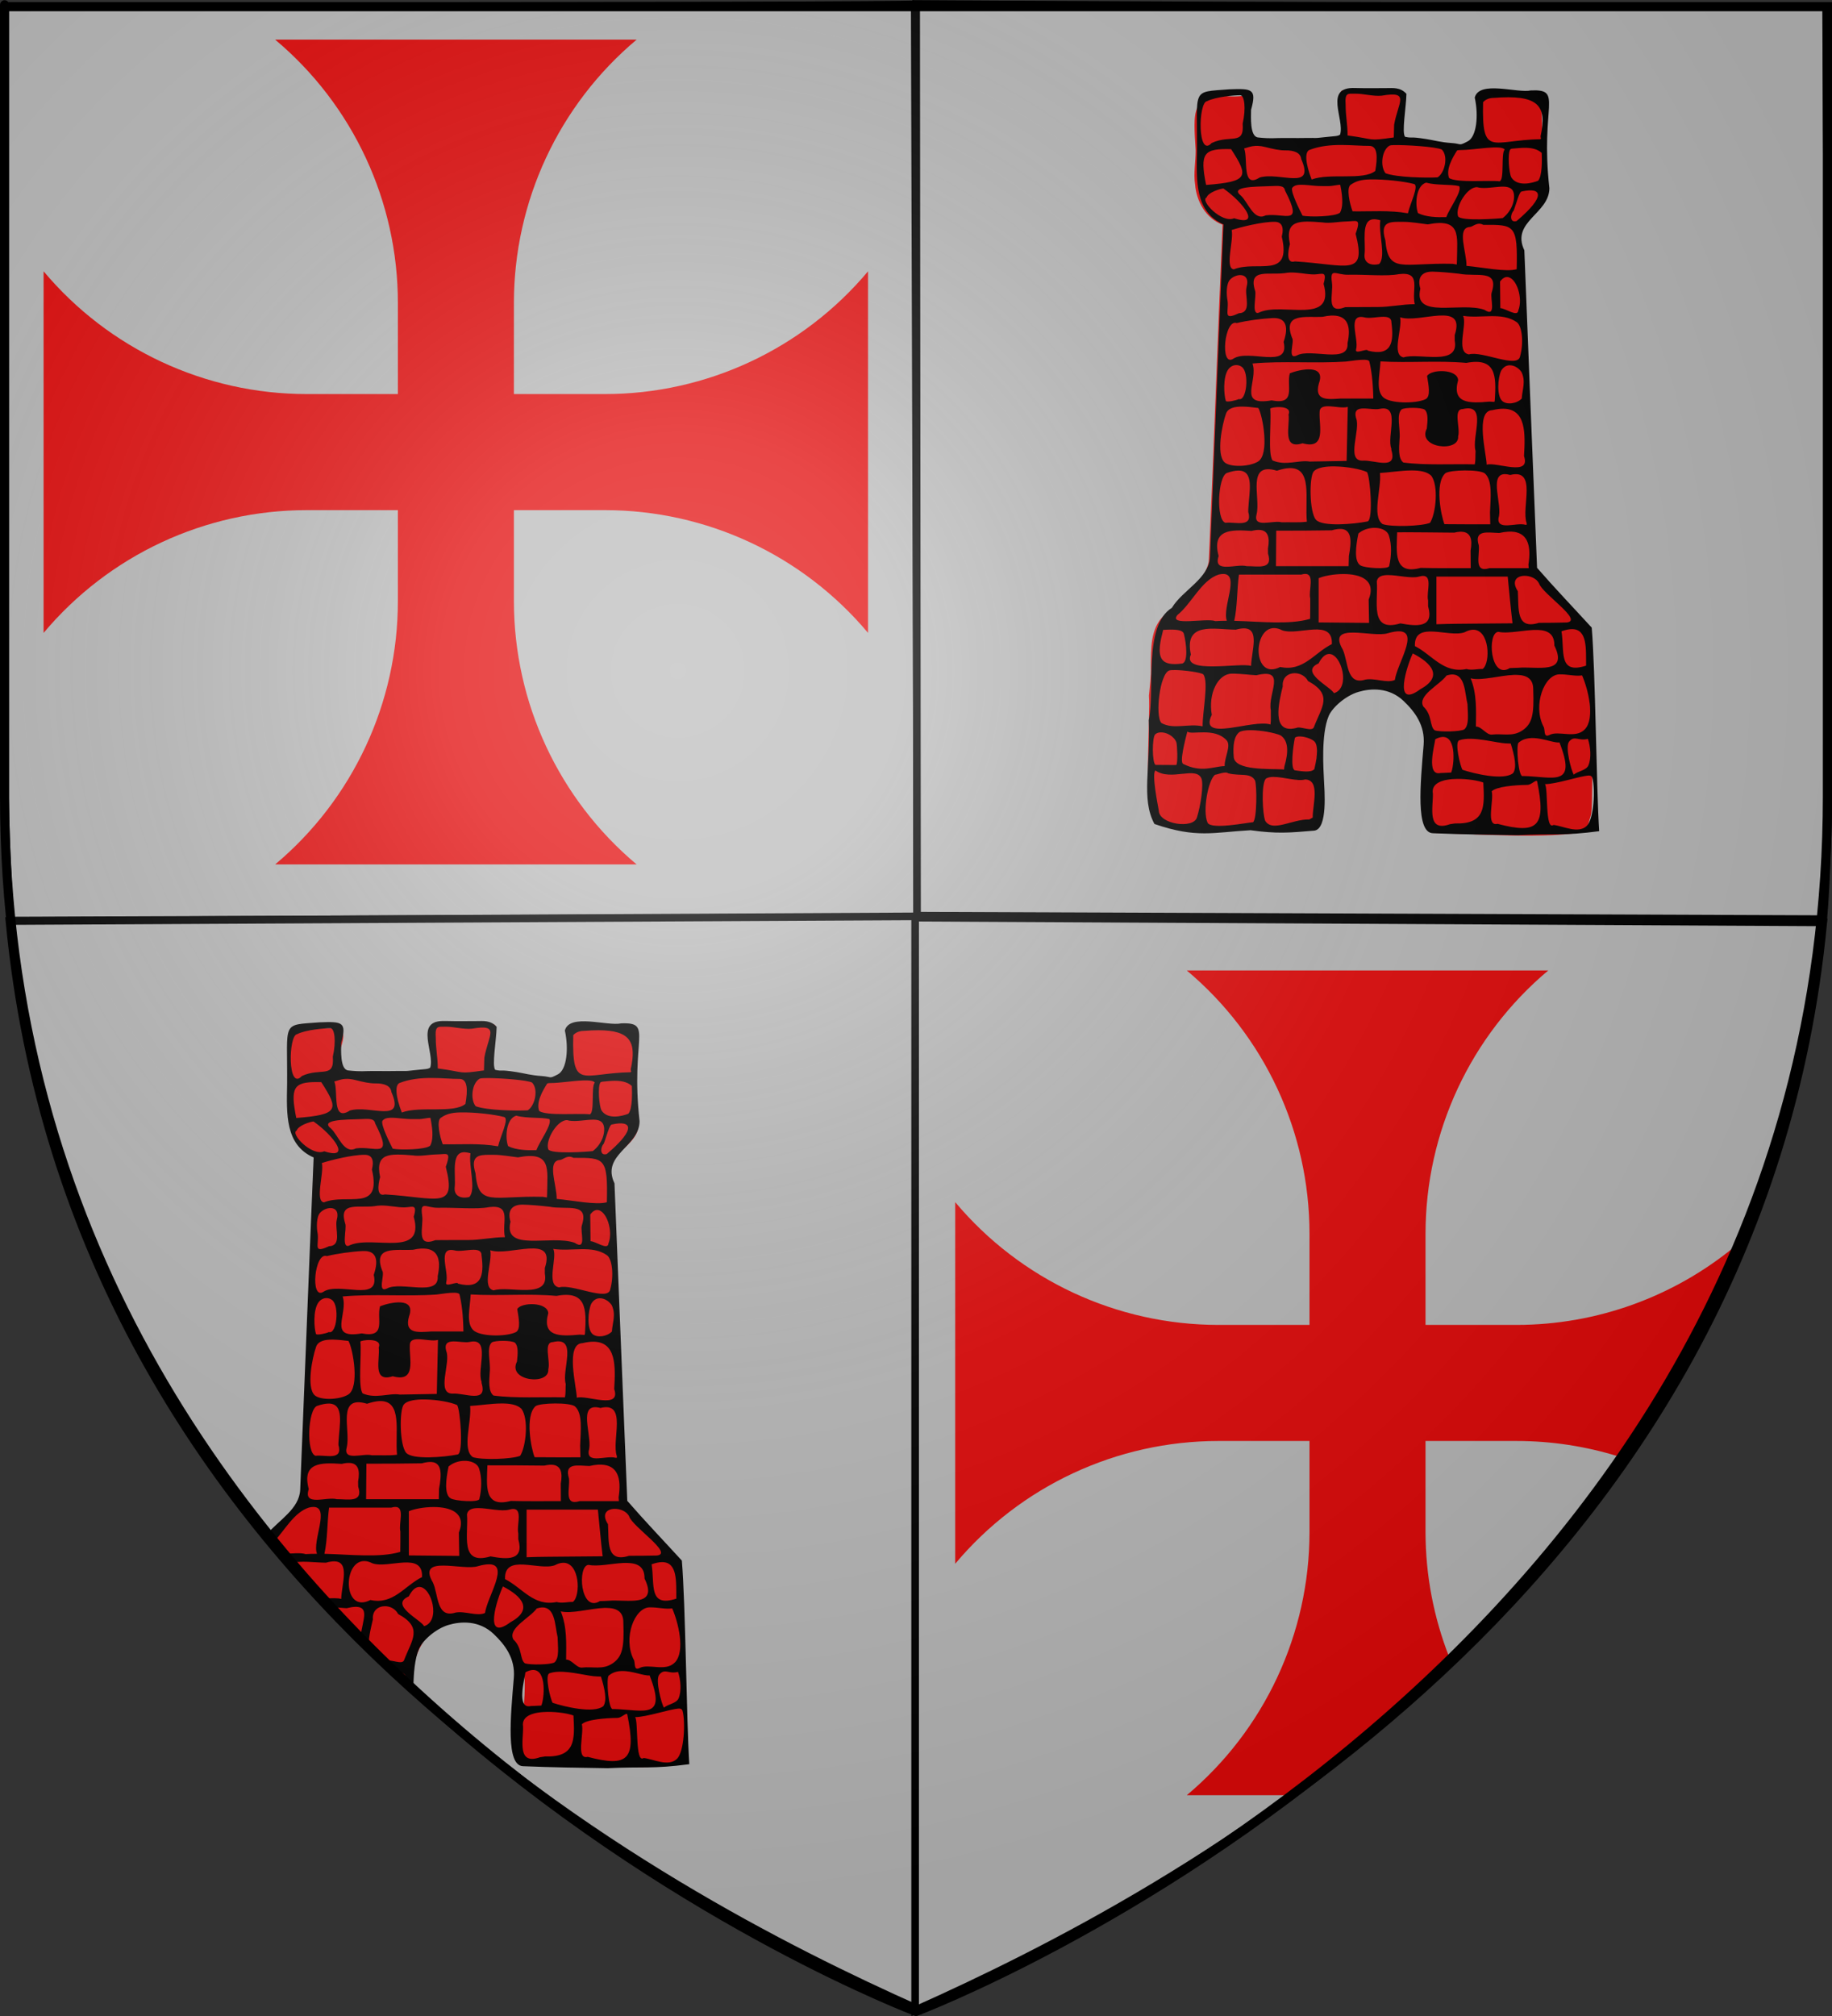
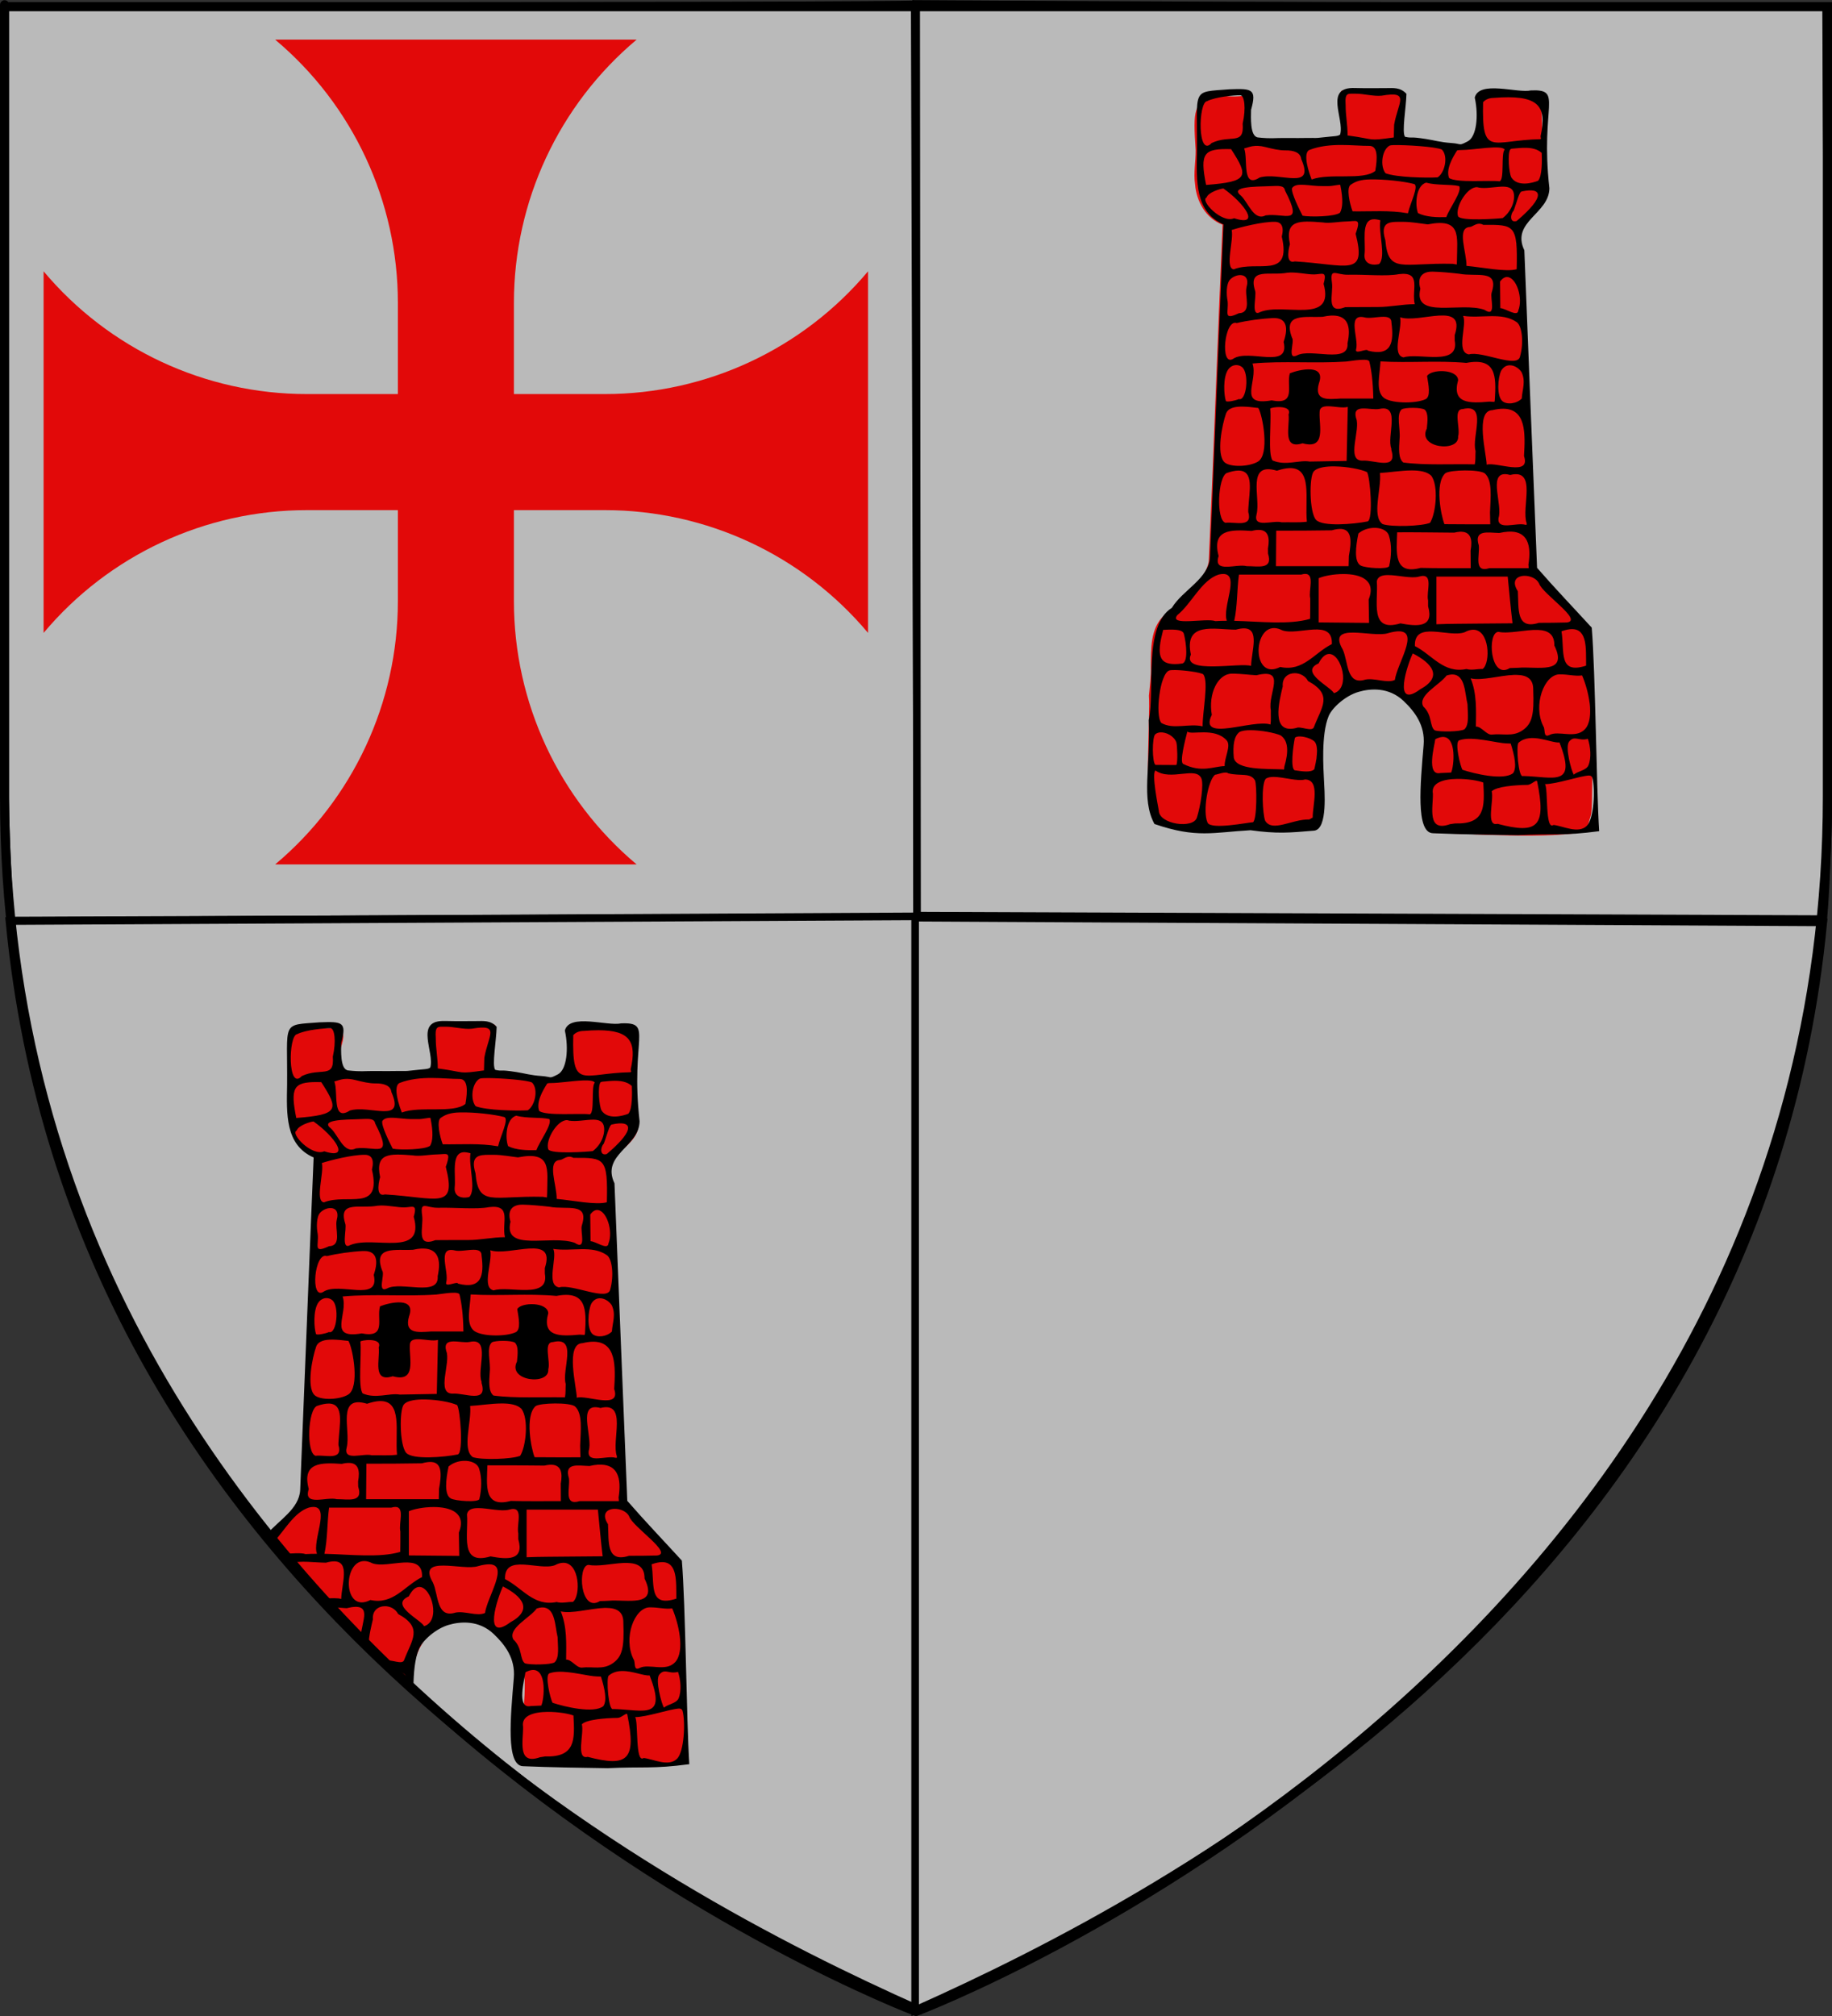
<svg xmlns="http://www.w3.org/2000/svg" xmlns:xlink="http://www.w3.org/1999/xlink" version="1.0" width="600" height="660" id="svg2">
  <rect width="100%" height="100%" fill="#333333" stroke="none" />
  <desc id="desc4">Flag of Canton of Valais (Wallis)</desc>
  <defs id="defs6">
    <linearGradient id="linearGradient2893">
      <stop id="stop2895" style="stop-color:#ffffff;stop-opacity:0.314" offset="0" />
      <stop id="stop2897" style="stop-color:#ffffff;stop-opacity:0.251" offset="0.19" />
      <stop id="stop2901" style="stop-color:#6b6b6b;stop-opacity:0.125" offset="0.6" />
      <stop id="stop2899" style="stop-color:#000000;stop-opacity:0.125" offset="1" />
    </linearGradient>
    <linearGradient id="linearGradient2885">
      <stop id="stop2887" style="stop-color:#ffffff;stop-opacity:1" offset="0" />
      <stop id="stop2891" style="stop-color:#ffffff;stop-opacity:1" offset="0.229" />
      <stop id="stop2889" style="stop-color:#000000;stop-opacity:1" offset="1" />
    </linearGradient>
    <linearGradient id="linearGradient2955">
      <stop id="stop2867" style="stop-color:#fd0000;stop-opacity:1" offset="0" />
      <stop id="stop2873" style="stop-color:#e77275;stop-opacity:0.659" offset="0.5" />
      <stop id="stop2959" style="stop-color:#000000;stop-opacity:0.323" offset="1" />
    </linearGradient>
    <radialGradient cx="225.524" cy="218.901" r="300" fx="225.524" fy="218.901" id="radialGradient2961" xlink:href="#linearGradient2955" gradientUnits="userSpaceOnUse" gradientTransform="matrix(-4.167939e-4,2.183,-1.884,-3.599562e-4,615.597,-289.121)" />
-     <polygon points="0,-1 0.588,0.809 -0.951,-0.309 0.951,-0.309 -0.588,0.809 0,-1 " transform="scale(53,53)" id="star" />
    <clipPath id="clip">
-       <path d="M 0,-200 L 0,600 L 300,600 L 300,-200 L 0,-200 z" id="path10" />
-     </clipPath>
+       </clipPath>
    <radialGradient cx="225.524" cy="218.901" r="300" fx="225.524" fy="218.901" id="radialGradient1911" xlink:href="#linearGradient2955" gradientUnits="userSpaceOnUse" gradientTransform="matrix(-4.167939e-4,2.183,-1.884,-3.599562e-4,615.597,-289.121)" />
    <radialGradient cx="225.524" cy="218.901" r="300" fx="225.524" fy="218.901" id="radialGradient2865" xlink:href="#linearGradient2955" gradientUnits="userSpaceOnUse" gradientTransform="matrix(0,1.749,-1.593,-1.049767e-7,551.788,-191.29)" />
    <radialGradient cx="225.524" cy="218.901" r="300" fx="225.524" fy="218.901" id="radialGradient2871" xlink:href="#linearGradient2955" gradientUnits="userSpaceOnUse" gradientTransform="matrix(0,1.386,-1.323,-5.741131e-8,-158.082,-109.541)" />
    <radialGradient cx="221.445" cy="226.331" r="300" fx="221.445" fy="226.331" id="radialGradient3163" xlink:href="#linearGradient2893" gradientUnits="userSpaceOnUse" gradientTransform="matrix(1.353,0,0,1.349,-77.629,-85.747)" />
  </defs>
  <g id="layer3" style="display:inline">
-     <path d="M 299.385,658.545 C 299.385,658.545 597.885,546.225 597.885,260.773 C 597.885,-24.678 597.885,2.221 597.885,2.221 L 0.885,2.221 L 0.885,260.773 C 0.885,546.225 299.385,658.545 299.385,658.545 z" id="path2855" style="fill:#ffffff;fill-opacity:1;fill-rule:evenodd;stroke:none;stroke-width:1px;stroke-linecap:butt;stroke-linejoin:miter;stroke-opacity:1" />
    <path d="M 1.576,2.04 C 299.879,2.04 299.583,1.42 299.583,1.42 L 300.49,300.244 C 300.49,300.244 3.447,301.377 3.447,301.377 C -0.785,250.506 1.264,104.331 1.576,2.04 z" id="path3953" style="fill:#bababa;fill-rule:evenodd;stroke:#000000;stroke-width:2.5;stroke-linecap:butt;stroke-linejoin:miter;stroke-miterlimit:4;stroke-dasharray:none;stroke-opacity:1" />
    <path d="M 598.074,2.103 C 446.215,2.27 300.044,1.311 300.044,1.311 L 300.337,299.773 C 300.337,299.773 597.153,300.906 597.153,300.906 C 601.385,250.034 598.386,104.394 598.074,2.103 z" id="path3979" style="fill:#bababa;fill-rule:evenodd;stroke:#000000;stroke-width:2.5;stroke-linecap:butt;stroke-linejoin:miter;stroke-miterlimit:4;stroke-dasharray:none;stroke-opacity:1;display:inline" />
    <path d="M 3.09,301.538 C 299.749,299.993 300.521,299.993 300.521,299.993 L 300.521,657.682 C 217.065,620.504 23.864,518.936 3.09,301.538 z" id="path3985" style="opacity:1;fill:#bababa;fill-rule:evenodd;stroke:#000000;stroke-width:2.5;stroke-linecap:butt;stroke-linejoin:miter;stroke-miterlimit:4;stroke-dasharray:none;stroke-opacity:1" />
    <path d="M 597.145,301.971 C 300.487,300.426 299.714,300.426 299.714,300.426 L 299.714,658.116 C 383.171,620.937 576.372,519.369 597.145,301.971 z" id="path3987" style="opacity:1;fill:#bababa;fill-rule:evenodd;stroke:#000000;stroke-width:2.5;stroke-linecap:butt;stroke-linejoin:miter;stroke-miterlimit:4;stroke-dasharray:none;stroke-opacity:1;display:inline" />
    <path d="M 100.461,167.01 C 67.207,167.01 35.657,181.722 14.281,207.197 L 14.281,88.824 C 35.657,114.298 67.207,129.01 100.461,129.01 L 130.311,129.01 L 130.311,99.16 C 130.311,65.906 115.599,34.356 90.125,12.98 L 208.498,12.98 C 183.023,34.356 168.311,65.906 168.311,99.16 L 168.311,129.01 L 198.111,129.01 C 231.365,129.01 262.916,114.298 284.291,88.824 L 284.291,207.197 C 262.916,181.722 231.365,167.01 198.111,167.01 L 168.311,167.01 L 168.311,196.81 C 168.311,230.064 183.023,261.615 208.498,282.99 L 90.125,282.99 C 115.599,261.615 130.311,230.064 130.311,196.81 L 130.311,167.01 L 100.461,167.01 z" id="path2809" style="fill:#e20909;stroke:none" />
-     <path d="M 388.688,317.719 C 414.162,339.094 428.875,370.652 428.875,403.906 L 428.875,433.75 L 399.031,433.75 C 365.777,433.75 334.219,419.037 312.844,393.562 L 312.844,511.938 C 334.219,486.463 365.777,471.75 399.031,471.75 L 428.875,471.75 L 428.875,501.562 C 428.875,534.817 414.162,566.343 388.688,587.719 L 422.656,587.719 C 443.514,570.619 458.819,557.433 474.625,542.5 C 469.578,529.593 466.875,515.747 466.875,501.562 L 466.875,471.75 L 496.688,471.75 C 508.095,471.75 519.304,473.478 529.969,476.781 C 544.774,454.681 556.822,432.822 568.125,408.125 C 548.157,424.544 522.961,433.75 496.688,433.75 L 466.875,433.75 L 466.875,403.906 C 466.875,370.652 481.588,339.094 507.062,317.719 L 388.688,317.719 z" id="path2819" style="fill:#e20909;stroke:none;display:inline" />
    <g id="g2715">
      <path d="M 442.766,29.647 C 439.55,29.401 438.999,28.973 438.73,31.998 C 438.074,35.864 439.62,41.014 439.779,44.899 C 439.33,45.188 435.995,46.276 432.621,46.735 C 429.919,47.104 433.399,47.032 428.033,47.159 C 422.919,47.28 428.403,47.987 423.449,47.317 C 420.064,46.86 422.992,47.105 420.344,47.102 C 413.121,47.093 415.349,46.213 411.977,47.214 C 407.086,47.018 408.135,42.372 408.122,39.443 C 409.073,36.411 410.857,32.476 407.416,31.386 C 398.441,32.272 400.785,29.973 397.939,30.843 C 390.928,33.935 390.696,35.634 391.592,49.171 C 391.632,52.863 390.831,56.65 391.41,60.39 C 391.859,65.989 394.968,71.553 400.402,73.559 C 398.784,110.314 397.535,147.089 395.881,183.839 C 394.727,190.077 388.625,193.304 384.831,197.804 C 383.864,199.28 382.732,200.461 381.269,201.447 C 376.681,205.695 376.969,212.556 376.912,218.329 C 377.039,221.502 376.541,224.648 376.273,227.763 C 376.776,235.141 374.668,258.66 377.444,265.839 C 380.262,271.11 386.523,270.832 395.136,270.457 C 401.058,272.455 425.558,270.154 431.753,269.475 C 431.283,255.299 428.276,236.562 440.361,227.285 C 445.359,225.336 456.876,217.899 467.587,238.777 C 471.486,246.377 464.774,271.931 468.812,272.626 C 479.924,272.857 509.249,274.975 519.765,271.987 C 521.11,264.114 521.449,272.064 521.495,250.255 C 520.559,235.769 520.906,220.686 519.704,206.22 C 513.716,199.706 507.613,193.295 501.801,186.624 C 500.372,151.944 499.015,117.262 497.624,82.58 C 495.941,79.518 496.619,75.583 499.127,73.176 C 501.88,70.066 506.364,67.386 506.09,62.642 C 505.408,54.886 505.203,43.304 504.809,34.664 C 501.952,30.429 496.114,32.3 491.559,30.19 C 489.004,29.13 488.113,31.764 484.739,31.372 C 483.618,32.782 484.732,33.758 484.352,35.426 C 484.396,38.508 484.732,46.347 477.637,48.148 C 477.183,48.182 479.621,47.886 474.584,47.396 C 469.406,46.892 470.096,47.37 468.6,47.069 C 465.922,46.53 465.029,45.855 463.812,45.908 C 458.9,46.123 459.656,46.641 457.706,46.292 C 455.318,42.461 459.302,35.801 459.391,31.577 C 459.377,30.087 458.57,30.28 456.753,29.607 C 451.283,29.491 453.351,29.479 447.267,29.396 C 444.838,29.663 445.149,29.7 442.766,29.647 z" id="rect10331" style="opacity:1;fill:#e20909;fill-opacity:1;stroke:none;stroke-width:7;stroke-miterlimit:4;stroke-dasharray:none;stroke-opacity:1" />
      <path d="M 453.955,28.843 C 450.995,28.848 447.962,28.918 443.845,28.816 C 433.439,28.362 440.424,38.957 438.898,44.056 C 438.154,44.663 437.023,44.534 433.296,44.966 C 430.126,45.333 431.317,45.107 428.337,45.164 C 424.449,45.239 419.826,45.146 418.583,45.203 C 415.706,45.333 413.835,45.208 412.003,45 C 409.282,44.691 409.729,38.218 409.738,35.958 C 411.665,29.049 410.025,28.965 402.636,29.238 C 389.93,30.227 392.205,28.653 392.017,49.65 C 391.852,59.141 391.314,69.364 400.71,73.485 C 399.165,109.755 397.79,146.035 396.296,182.308 C 395.962,189.451 387.302,193.163 383.796,198.997 C 374.353,204.819 378.321,226.461 376.229,235.763 C 376.933,250.995 373.606,261.512 378.098,269.761 C 391.926,274.512 397.409,272.477 409.563,271.805 C 418.357,273.021 422.292,272.619 430.426,271.94 C 434.955,271.403 433.746,258.58 433.598,254.998 C 433.481,252.181 432.605,240.505 435.156,234.416 C 436.325,231.627 440.69,227.755 444.899,226.517 C 448.844,225.357 454.858,224.901 459.677,229.475 C 463.346,232.958 466.786,237.458 466.253,243.856 C 465.189,256.603 463.601,272.689 469.33,272.785 C 478.426,273.182 488.303,273.271 497.014,273.415 C 508.694,272.837 511.74,273.72 523.742,272.112 C 522.815,257.484 522.531,220.079 521.305,205.471 C 515.529,199.158 509.189,192.538 503.405,185.892 C 501.982,151.246 500.624,116.6 499.238,81.952 C 494.773,72.529 507.338,70.05 507.443,61.652 C 504.387,34.346 512.123,29.182 501.419,29.597 C 496.955,30.596 484.482,26.204 482.996,31.942 C 484.313,37.908 483.593,44.774 480.694,46.273 C 477.602,47.871 478.859,47.07 475.451,46.83 C 471.609,46.561 469.828,45.943 467.11,45.517 C 461.1,44.575 462.941,45.371 460.167,44.789 C 459.04,43.335 460.53,35.18 460.625,30.72 C 458.621,28.509 456.256,28.839 453.955,28.843 z M 444.024,30.675 C 446.542,30.648 449.811,31.599 452.515,31.325 C 461.973,29.684 457.887,33.443 456.592,40.834 C 456.56,42.22 456.513,43.615 456.48,45.001 C 447.58,46.235 450.891,45.62 441.349,44.347 C 441.349,40.583 440.705,38.097 440.705,34.332 C 440.4,30.118 441.507,30.703 444.024,30.675 z M 406.198,31.178 C 407.555,31.175 408.14,35.413 406.983,40.48 C 407.563,47.822 403.06,43.899 396.834,46.82 C 392.143,51.922 392.423,33.439 395.309,33.13 C 398.207,31.674 404.216,31.181 406.198,31.178 z M 489.134,32.054 C 503.65,30.902 506.842,34.362 504.547,44.655 C 504.731,46.326 505.221,44.938 504.435,45.571 C 488.528,45.867 485.289,51.693 485.729,33.443 C 486.615,32.492 487.794,32.069 489.134,32.054 z M 439.297,47.465 C 442.736,47.467 445.97,47.779 448.46,47.756 C 451.224,47.73 451.191,51.516 450.416,55.958 C 446.462,59.19 435.461,56.526 429.576,58.775 C 427.48,53.333 427.291,49.697 428.88,49.078 C 432.224,47.775 435.858,47.463 439.297,47.465 z M 456.279,47.51 C 460.006,47.38 470.308,48.02 472.224,48.961 C 474.399,51.158 473.208,56.56 470.831,58.065 C 467.219,58.271 457.373,58.094 453.777,56.72 C 451.888,54.344 452.613,49.003 455.114,47.666 C 455.348,47.572 455.746,47.528 456.279,47.51 z M 420.994,49.235 C 423.786,49.188 425.96,49.99 426.169,52.079 C 430.825,62.649 419.141,56.166 412.561,58.111 C 406.557,61.99 408.82,51.901 407.469,48.607 C 409.037,48.226 410.736,47.194 414.418,48.135 C 416.625,48.699 418.997,49.268 420.994,49.235 z M 478.519,49.117 C 482.546,49.139 491.864,47.282 492.802,48.988 C 491.505,50.127 492.822,58.853 491.128,59.354 C 487.938,58.923 476.998,59.961 474.578,58.266 C 473.502,55.436 475.674,51.683 477.197,49.274 C 477.497,49.155 477.944,49.114 478.519,49.117 z M 495.25,48.665 C 497.483,48.545 502.335,47.603 504.928,50.073 C 505.007,52.153 505.154,57.594 503.752,59.178 C 501.908,59.904 497.023,61.263 494.981,58.095 C 494.188,56.644 493.699,50.175 494.645,48.889 C 494.815,48.761 495.019,48.677 495.25,48.665 z M 403.191,48.821 C 409.077,57.866 408.913,59.471 395.009,60.544 C 392.887,50.03 394.24,48.586 403.191,48.821 z M 448.669,58.742 C 453.499,58.633 459.954,59.395 463.08,60.226 C 464.85,60.696 461.853,66.549 461.108,69.829 C 455.121,68.754 449.032,69.277 442.984,69.188 C 442.018,66.674 440.897,61.523 442.334,60.511 C 444.061,59.297 445.772,58.807 448.669,58.742 z M 433.273,60.925 C 433.877,60.914 434.45,60.917 434.998,60.925 C 436.458,60.949 438.269,60.413 438.952,60.511 C 439.948,65.316 439.733,68.121 438.862,69.636 C 437.211,70.953 429.13,71.097 426.608,70.621 C 425.601,68.646 422.844,63.19 423.157,61.615 C 424.4,59.506 429.045,61.008 433.273,60.925 z M 477.916,60.938 C 478.85,62.804 474.768,68.043 473.676,71.084 C 470.72,71.167 467.03,71.098 464.401,69.762 C 463.388,67.019 463.701,60.812 467.057,59.795 C 470.618,60.764 475.143,60.253 477.916,60.938 z M 416.056,60.938 C 418.574,60.857 420.605,60.589 420.85,62.367 C 426.994,74.339 420.917,69.62 414.51,70.51 C 410.647,72.512 408.788,66.23 406.422,64.054 C 402.66,61.122 410.516,61.117 416.056,60.938 z M 483.741,61.286 C 483.955,61.297 484.143,61.351 484.346,61.42 C 488.42,62.077 494.1,59.686 495.525,62.548 C 496.464,64.435 495.608,68.761 492.152,71.391 C 490.595,71.59 478.394,72.494 477.529,70.802 C 476.496,67.817 480.523,61.122 483.741,61.286 z M 400.682,61.709 C 407.464,66.473 413.193,74.374 404.182,71.446 C 400.188,73.268 392.878,65.616 395.184,64.632 C 395.65,63.02 399.645,61.754 400.682,61.709 z M 498.443,62.673 C 505.044,61.241 506.407,64.162 496.706,72.365 C 494.217,73.066 494.753,69.841 495.704,69.022 C 496.69,66.558 497.541,62.624 498.443,62.673 z M 449.817,71.784 C 450.421,71.749 451.162,71.852 452.08,72.12 C 451.39,76.264 454.041,83.995 451.681,86.441 C 448.772,87.148 446.677,85.932 446.9,83.361 C 447.389,79.46 445.587,72.027 449.817,71.784 z M 441.035,72.503 C 444.361,72.431 445.843,71.27 443.987,76.547 C 447.639,90.81 441.345,86.622 424.059,85.58 C 420.556,86.61 422.386,80.109 422.469,79.957 C 420.784,71.966 425.461,72.204 433.194,72.816 C 435.301,73.209 438.448,72.559 441.035,72.503 z M 459.719,72.629 C 462.19,72.628 465.086,73.156 467.605,73.458 C 478.734,71.286 477.225,77.263 477.165,85.272 L 477.12,86.594 L 475.776,86.37 C 459.2,85.96 454.686,89.767 453.71,78.63 C 451.739,72.127 455.6,72.631 459.719,72.629 z M 417.512,72.616 C 419.66,72.651 420.609,74.135 419.803,77.471 C 423.096,91.615 411.696,85.079 404.07,88.18 C 401.028,87.804 404.166,78.499 403.376,75.299 C 406.02,74.433 413.411,72.548 417.512,72.616 z M 481.383,74.311 C 482.408,74.249 483.831,72.511 485.796,73.613 C 496.049,73.542 497.082,73.539 496.729,88.135 C 493.264,89.132 485.456,87.509 480.279,87.042 C 480.378,82.563 476.939,74.579 481.383,74.311 z M 441.612,89.946 C 446.877,89.802 454.11,90.56 458.168,89.745 C 465.751,88.829 462.229,94.735 463.348,99.587 C 459.32,99.587 455.302,100.51 451.273,100.51 C 447.718,100.511 444.165,100.519 440.609,100.555 C 433.967,103.083 436.793,96.211 436.218,92.463 C 435.521,87.448 437.518,90.058 441.612,89.946 z M 430.444,89.841 C 432.954,89.802 434.765,88.486 433.485,92.911 C 437.289,106.467 420.392,98.997 412.74,102.157 C 409.466,104.042 411.692,96.64 411.037,95.124 C 408.646,87.416 415.94,90.387 421.662,89.276 C 424.415,88.95 427.934,89.879 430.444,89.841 z M 469.1,88.928 C 471.617,88.968 475.17,89.294 477.927,89.618 C 483.634,90.741 491.033,87.968 488.552,95.751 C 487.914,97.47 490.297,104.193 486.199,101.441 C 478.526,98.675 462.694,104.66 465.18,94.529 C 463.869,90.058 466.583,88.889 469.1,88.928 z M 406.31,90.061 C 407.854,90.116 409.031,91.228 408.26,94.004 C 407.555,96.963 410.145,102.374 405.706,102.561 C 400.457,105 402.443,102.342 402.054,98.574 C 401.601,96.303 401.6,92.932 402.816,91.585 C 403.685,90.621 405.11,90.019 406.31,90.061 z M 493.548,90.689 C 496.648,90.698 498.888,97.671 497.266,101.604 C 497.122,103.992 493.048,100.91 491.374,100.887 C 491.35,97.475 491.309,95.602 491.285,92.189 C 492.055,91.124 492.832,90.686 493.548,90.689 z M 435.95,103.311 C 436.223,103.298 436.479,103.304 436.734,103.311 C 441.144,103.423 442.604,106.557 441.326,112.36 C 441.91,119.266 429.293,113.91 424.771,116.354 C 421.38,117.976 424.132,111.734 423.157,110.597 C 420.003,102.281 427.508,104.02 433.216,103.714 C 434.217,103.487 435.13,103.349 435.95,103.311 z M 452.998,103.714 C 454.554,103.702 455.74,104.062 455.709,105.595 C 456.575,112.158 455.716,116.75 448.002,114.802 C 447.733,113.866 443.548,116.292 444.149,114.309 C 445.074,110.839 441.034,102.602 446.837,103.893 C 448.362,104.341 450.998,103.728 452.998,103.714 z M 458.554,103.871 C 464.879,106.018 480.209,98.31 476.432,109.685 C 476.432,110.282 476.432,110.88 476.432,111.477 C 478.053,120.127 464.596,115.345 459.68,117.003 C 455.608,116.199 459.351,107.623 458.554,103.871 z M 416.773,104.128 C 417.007,104.117 417.223,104.124 417.445,104.128 C 420.569,104.196 422.346,106.245 420.402,111.941 C 422.56,121.176 408.922,114.021 403.846,117.48 C 399.502,120.196 400.99,104.284 405.056,105.764 C 408.407,104.946 413.263,104.296 416.773,104.128 z M 479.165,103.412 C 485.272,104.324 491.853,102.074 496.738,105.462 C 498.552,106.721 499.059,112.332 497.849,116.629 C 497.148,120.821 485.371,114.767 481.091,116.024 C 476.624,115.306 480.628,106.156 479.165,103.412 z M 446.905,117.781 C 447.795,117.813 448.381,117.984 448.473,118.364 C 449.181,121.304 449.667,124.897 449.772,130.473 C 446.231,130.473 442.695,130.473 439.153,130.473 C 434.868,130.753 430.311,131.303 431.962,125.5 C 434.327,119.04 425.714,120.922 422.441,122.207 C 421.222,126.278 424.746,132.694 416.459,131.077 C 405.038,133.047 412.184,124.796 410.209,119.003 C 420.171,118.097 430.874,119.047 440.856,118.364 C 443.097,118.066 445.421,117.729 446.905,117.781 z M 452.124,118.319 C 461.513,118.871 470.873,117.965 480.24,118.802 C 490,116.969 490.083,122.978 489.56,131.077 L 489.448,131.57 L 487.79,131.481 C 481.246,132.088 475.409,132.169 477.552,124.447 C 477.327,120.712 468.674,120.825 467.381,123.103 C 467.84,125.959 468.68,129.836 466.866,130.697 C 463.658,132.218 454.917,132.19 452.841,129.89 C 450.618,127.427 451.878,122.869 452.124,118.319 z M 404.854,119.519 C 405.477,119.509 406.128,119.689 406.736,120.146 C 409.236,122.021 408.301,131.466 405.706,130.652 C 404.669,131.152 401.888,131.709 401.494,131.301 C 400.855,129.45 400.44,123.517 402.256,120.952 C 402.852,120.11 403.817,119.535 404.854,119.519 z M 494.556,119.586 C 495.977,119.611 497.448,120.52 498.319,121.826 C 499.769,124.904 498.59,127.388 498.387,130.473 C 496.771,132.179 493.48,132.604 492.002,131.279 C 490.149,129.619 490.529,123.696 491.643,121.378 C 492.386,120.083 493.45,119.566 494.556,119.586 z M 434.986,133.004 C 437.078,133.026 439.846,133.694 441.416,133.205 C 441.29,139.105 441.159,145.002 441.035,150.902 C 437.001,150.969 432.972,151.037 428.937,151.104 C 425.406,150.506 421.156,152.604 416.773,150.745 C 415.172,148.591 416.446,138.215 416.011,133.81 C 415.864,133.291 423.407,132.319 422.015,135.692 C 422.513,139.448 419.773,147.302 426.608,145.123 C 434.488,147.289 431.941,139.383 432.186,134.975 C 432.145,133.361 433.359,132.987 434.986,133.004 z M 406.96,133.116 C 408.556,133.134 410.337,133.341 412.113,133.564 C 413.603,136.13 415.846,148.774 412.023,151.104 C 409.072,152.902 402.75,153.026 400.979,151.283 C 398.311,148.659 400.269,138.955 401.516,135.446 C 402.173,133.599 404.301,133.085 406.96,133.116 z M 462.811,133.519 C 464.432,133.528 466.06,133.724 466.619,134.124 C 467.809,135.241 467.573,137.749 467.291,140.307 C 464.041,146.726 478.029,148.249 477.552,142.838 C 478.364,140.208 475.815,133.973 479.03,133.922 C 487.37,131.902 481.874,143.017 483.265,147.632 C 483.172,149.089 483.304,150.582 483.018,152.022 C 475.432,151.841 466.829,152.386 459.607,151.417 C 457.915,150.119 458.153,146.865 458.375,143.644 C 458.715,140.539 457.191,135.611 459.069,134.012 C 459.588,133.686 461.19,133.51 462.811,133.519 z M 446.412,133.721 C 448.149,133.684 450.397,134.178 451.856,133.855 C 458.85,132.354 454.055,142.922 455.687,146.892 L 455.687,147.34 C 457.79,154.21 450.081,150.476 446.165,150.813 C 440.715,150.809 445.767,140.491 444.104,136.812 C 443.462,134.333 444.674,133.757 446.412,133.721 z M 492.405,133.81 C 499.806,133.923 499.579,141.882 499.126,149.312 C 501.481,156.201 490.039,151.11 486.894,152.134 C 486.898,148.865 482.969,134.441 488.753,134.281 C 490.143,133.952 491.348,133.794 492.405,133.81 z M 436.039,152.694 C 436.415,152.684 436.793,152.689 437.182,152.694 C 441.177,152.748 445.7,153.609 447.711,154.553 C 448.752,156.114 449.813,170.078 447.913,170.704 C 443.451,171.602 433.064,172.5 430.999,170.167 C 428.826,167.713 428.741,156.21 430.237,154.374 C 431.15,153.254 433.409,152.768 436.039,152.694 z M 422.217,153.254 C 429.998,152.921 427.288,163.53 428.019,170.794 C 425.28,171.158 422.506,170.913 419.752,170.996 C 416.955,170.175 410.248,173.151 411.553,168.33 C 412.918,162.785 408.078,151.074 418.206,154.105 C 419.787,153.569 421.105,153.302 422.217,153.254 z M 462.295,154.016 C 465.004,154.007 467.406,154.402 468.77,155.763 C 471.181,159.012 470.304,168.01 468.367,171.152 C 465.783,172.269 455.737,172.603 452.819,171.578 C 449.178,169.007 452.499,159.928 451.945,154.845 C 454.839,154.701 458.813,154.027 462.295,154.016 z M 479.747,154.016 C 482.533,153.997 485.334,154.284 486.267,154.957 C 488.885,157.238 488.165,162.847 487.992,167.815 C 488.024,169.093 488.049,170.367 488.081,171.645 C 483.076,171.634 478.076,171.672 473.071,171.601 C 471.981,168.942 469.793,158.131 473.385,154.912 C 474.209,154.349 476.962,154.035 479.747,154.016 z M 405.549,154.061 C 410.871,154.012 409.129,160.836 408.842,166.516 L 408.82,167.031 L 408.82,167.613 C 410.354,172.904 404.591,170.753 401.337,171.152 C 398.22,170.229 398.829,156.065 401.807,154.845 C 403.332,154.314 404.563,154.07 405.549,154.061 z M 492.719,155.225 C 493.244,155.202 493.875,155.292 494.623,155.494 C 503.623,153.266 498.14,166.184 500,171.264 L 500,171.802 L 499.552,171.802 C 496.746,170.924 490.151,173.915 490.792,169.517 C 492.126,165.41 487.637,155.453 492.719,155.225 z M 449.839,172.81 C 452.131,172.718 454.29,173.537 454.88,175.319 C 455.866,178.298 455.706,182.156 454.97,185.31 C 454.693,186.493 447.073,185.992 445.605,185.131 C 443.43,183.853 443.997,178.947 444.888,174.669 C 446.189,173.499 448.057,172.882 449.839,172.81 z M 438.638,173.169 C 438.87,173.158 439.082,173.153 439.288,173.169 C 442.846,173.439 442.616,177.409 441.774,182.017 C 441.741,183.134 441.718,184.238 441.685,185.355 C 433.758,185.355 425.82,185.355 417.893,185.355 C 417.922,181.48 417.953,177.603 417.982,173.729 C 424.044,173.739 430.112,173.72 436.174,173.617 C 437.12,173.341 437.942,173.2 438.638,173.169 z M 412.314,173.482 C 415.245,173.527 415.96,175.819 415.272,179.553 C 415.276,180.11 415.29,180.676 415.294,181.233 C 417.033,186.647 411.972,185.306 408.304,185.355 C 405.03,184.441 397.162,187.88 399.119,182.039 C 396.75,173.185 403.247,173.365 409.917,173.818 C 410.839,173.578 411.638,173.472 412.314,173.482 z M 494.959,174.042 C 500.119,174.24 501.622,178.248 500.582,184.839 L 500.627,185.422 L 500.672,186.004 C 496.384,186.004 492.1,186.004 487.812,186.004 C 482.488,187.645 484.703,181.805 484.318,178.545 C 482.649,173.211 487.405,174.421 491.038,174.49 C 492.078,174.258 493.022,174.112 493.884,174.065 C 494.26,174.044 494.615,174.029 494.959,174.042 z M 478.134,174.087 C 478.319,174.078 478.503,174.081 478.672,174.087 C 481.601,174.191 482.322,176.506 481.629,180.225 C 481.644,182.154 481.659,184.076 481.674,186.004 C 476.203,185.986 470.745,186.057 465.275,185.915 C 456.254,188.359 457.414,180.677 457.591,174.266 C 463.818,174.228 470.048,174.331 476.275,174.378 C 476.965,174.214 477.581,174.114 478.134,174.087 z M 427.392,187.886 C 430.724,187.811 428.472,193.316 429.117,195.928 C 429.113,198.152 429.126,200.38 429.072,202.603 C 422.236,204.611 412.855,203.466 404.227,203.253 C 405.281,198.602 405.123,192.581 405.773,188.11 C 412.572,188.11 419.383,188.11 426.182,188.11 C 426.655,187.973 427.047,187.894 427.392,187.886 z M 400.643,187.908 C 406.178,187.943 400.182,198.951 401.807,203.231 C 400.52,203.23 399.27,203.268 398.044,203.343 C 395.089,202.238 382.615,205.118 385.588,201.371 C 390.343,197.527 393.45,189.97 399.097,188.11 C 399.695,187.964 400.201,187.906 400.643,187.908 z M 440.005,187.931 C 445.449,187.936 450.837,189.782 448.249,196.309 C 448.288,198.851 448.344,201.382 448.383,203.925 C 442.881,203.861 437.375,203.818 431.872,203.768 C 431.872,198.943 431.872,194.123 431.872,189.297 C 433.456,188.587 436.738,187.927 440.005,187.931 z M 454.566,188.267 C 457.746,188.258 462.206,189.492 464.76,188.76 C 469.811,187.302 467.006,193.695 467.717,196.577 C 467.717,197.221 467.717,197.86 467.717,198.504 C 469.726,205.498 464.245,205.131 458.644,204.082 C 448.343,207.168 451.477,196.85 450.915,190.305 C 451.213,188.718 452.658,188.272 454.566,188.267 z M 499.171,188.513 C 501.035,188.455 503.221,189.312 504.055,191 C 505.153,194.445 518.748,203.171 513.105,203.791 C 510.065,203.885 507.029,203.888 503.987,203.903 C 496.4,206.293 497.443,199.155 497.11,193.553 C 494.905,190.176 496.773,188.588 499.171,188.513 z M 470.45,188.76 C 478.232,188.76 486.012,188.76 493.794,188.76 C 494.315,193.859 494.749,198.971 495.362,204.059 C 491.656,204.093 487.934,204.115 484.228,204.149 C 479.635,204.227 475.04,204.172 470.45,204.373 C 470.45,199.165 470.45,193.968 470.45,188.76 z M 417.445,205.627 C 418.198,205.659 419.024,205.883 419.931,206.344 C 425.135,208.255 436.609,202.292 436.196,210.869 C 430.433,213.716 426.835,219.99 419.282,218.351 C 410.202,223.021 410.167,205.323 417.445,205.627 z M 407.475,205.717 C 412.641,205.794 409.908,213.036 409.738,218.015 C 406.349,216.795 386.961,220.88 390.024,214.297 C 387.693,203.39 397.733,206.093 404.742,206.143 C 405.832,205.834 406.738,205.706 407.475,205.717 z M 514.853,205.963 C 519.946,205.979 519.402,212.494 519.468,217.925 C 510.265,220.883 512.483,213.328 511.403,206.68 C 512.772,206.19 513.91,205.96 514.853,205.963 z M 383.549,206.12 C 386.045,206.132 387.46,206.497 387.716,207.464 C 388.575,210.716 389.211,216.94 387.111,217.231 C 383.666,217.709 381.638,217.203 380.704,216.021 C 378.997,213.863 380.09,209.673 380.95,206.21 C 381.463,206.181 381.949,206.156 382.407,206.143 C 382.807,206.131 383.193,206.119 383.549,206.12 z M 482.368,206.165 C 487.933,205.977 488.213,217.073 485.594,219.001 C 483.835,218.959 482.013,219.53 480.285,219.023 C 472.767,220.576 469.128,214.428 463.393,211.519 C 463.081,203.007 474.39,208.865 479.658,206.994 C 480.675,206.447 481.574,206.192 482.368,206.165 z M 503.651,206.232 C 506.797,206.345 509.118,207.445 509.073,211.34 C 513.816,221.066 503.049,218.047 497.199,218.62 L 495.81,218.665 L 494.488,218.71 C 487.995,222.746 486.963,206.938 490.747,206.859 C 494.211,207.58 499.607,206.087 503.651,206.232 z M 458.285,206.68 C 464.777,206.83 457.604,217.233 456.829,222.607 C 454.25,223.801 450.249,221.864 447.151,222.495 C 440.866,224.471 441.616,216.573 439.758,212.639 C 434.347,203.338 449.563,208.946 454.589,207.285 C 456.133,206.843 457.358,206.659 458.285,206.68 z M 462.699,213.916 C 468.953,217.122 472.749,221.518 465.118,225.676 C 456.03,232.393 460.906,217.65 462.699,213.916 z M 435.322,214.095 C 439.369,214.097 442.393,225.299 436.89,226.931 C 435.751,224.778 425.389,220.02 431.85,217.186 C 432.98,214.978 434.189,214.094 435.322,214.095 z M 384.96,219.359 C 387.96,219.421 393.053,220.09 394.056,220.748 C 395.986,222.966 393.761,233.502 393.877,237.792 C 389.356,236.738 384.292,238.956 380.351,236.681 C 378.253,234.258 379.846,220.484 382.967,219.494 C 383.153,219.434 383.447,219.401 383.818,219.382 C 384.143,219.364 384.532,219.35 384.96,219.359 z M 424.031,220.39 C 425.717,220.383 427.494,221.242 428.4,222.966 C 436.731,227.47 432.803,231.469 430.326,238.041 C 429.751,239.708 425.907,237.648 424.591,238.31 C 416.096,240.51 418.921,229.716 420.111,224.713 C 419.86,221.828 421.864,220.397 424.031,220.39 z M 403.398,220.546 C 403.699,220.542 404.005,220.539 404.317,220.546 C 406.582,220.597 409.098,220.922 411.486,221.062 C 421.632,218.571 415.093,226.992 416.213,232.553 C 416.156,234.065 416.315,235.843 416.101,237.19 C 410.335,235.305 392.334,243.207 396.879,234.029 C 395.637,227.055 398.882,220.617 403.398,220.546 z M 510.753,220.77 C 513.745,220.75 515.637,221.431 518.153,221.123 C 520.105,225.567 522.483,235.111 519.082,238.734 C 515.985,242.034 510.41,239.015 507.432,240.636 C 505.324,241.668 506.177,238.641 505.466,237.785 C 501.967,230.829 505.766,220.804 510.753,220.77 z M 475.356,220.815 C 475.514,220.804 475.658,220.81 475.804,220.815 C 479.912,220.96 479.75,226.977 480.621,230.515 C 480.686,233.619 481.255,237.24 479.613,238.758 C 478.422,239.566 471.501,239.69 469.89,239.094 C 468.162,237.831 469.158,234.09 466.149,231.299 C 464.11,227.676 471.563,224.231 473.766,221.151 C 474.348,220.969 474.882,220.85 475.356,220.815 z M 495.81,220.95 C 496.117,220.938 496.413,220.945 496.706,220.95 C 499.916,221 502.239,222.101 502.15,225.9 C 502.459,233.827 501.839,236.948 498.615,239.119 C 495.35,241.317 492.207,240.069 488.552,240.493 C 486.829,240.64 485.098,237.718 483.377,237.885 C 483.43,232.525 483.721,227.155 481.652,222.07 C 485.195,222.949 491.207,221.119 495.81,220.95 z M 379.993,239.773 C 381.972,239.631 384.559,241.012 385.28,243.065 C 385.553,244.106 385.799,249.49 385.263,250.453 L 378.447,250.412 C 377.304,249.749 377.313,241.451 378.313,240.445 C 378.745,240.032 379.333,239.82 379.993,239.773 z M 520.05,241.888 C 520.901,244.385 521.259,248.131 520.229,250.558 C 519.513,252.246 516.747,252.442 515.413,253.604 C 514.653,252.359 512.48,244.495 513.906,242.775 C 515.697,240.615 516.968,242.713 520.05,241.888 z M 388.859,239.517 C 390.229,240.716 397.715,238.029 401.701,242.335 C 403.339,244.104 400.979,247.977 401.091,250.803 C 397.414,250.884 393.601,253.126 387.509,250.095 C 386.277,249.482 388.102,242.479 388.859,239.517 z M 510.742,243.061 C 516.551,257.893 508.78,254.263 498.83,254.05 C 497.277,254.941 496.489,243.903 497.334,243.158 C 501.365,239.606 507.994,243.354 510.742,243.061 z M 409.581,239.049 C 413.01,239.054 417.521,239.912 419.416,240.752 C 422.012,242.495 422.043,246.214 420.626,251.034 C 420.507,251.358 420.801,252.157 420.155,251.885 C 415.408,251.65 404.591,252.249 404.07,247.943 C 403.733,244.002 404.149,241.023 405.93,239.654 C 406.691,239.233 408.023,239.048 409.581,239.049 z M 493.592,243.382 C 494.086,243.386 494.488,243.403 494.78,243.427 C 496.041,247.432 496.846,251.296 495.564,253.104 C 492.458,255.636 482.731,253.268 478.986,252.02 C 478.296,251.034 476.302,242.936 477.91,242.365 C 482.289,240.808 490.137,243.36 493.592,243.382 z M 425.308,241.11 C 426.874,240.987 429.282,241.713 430.394,242.656 C 432.179,244.171 430.941,249.851 430.461,251.818 C 429.341,253.003 426.426,252.519 424.143,252.199 C 422.472,251.964 423.569,243.918 424.098,241.536 C 424.354,241.286 424.786,241.152 425.308,241.11 z M 472.466,241.267 C 477.203,241.089 476.18,250.978 475.267,252.916 L 471.772,253.072 C 466.981,254.113 469.83,244.024 470.069,242.006 C 470.998,241.518 471.79,241.293 472.466,241.267 z M 378.43,252.243 C 383.453,255.799 391.628,250.786 393.451,254.795 C 394.305,256.672 393.208,263.881 392.003,267.648 C 390.832,271.461 379.575,269.874 379.521,265.372 C 379.217,263.588 377.105,253.2 378.43,252.243 z M 520.319,253.895 C 520.877,253.863 521.304,254.071 521.506,254.612 C 522.524,258.292 522.044,268.115 519.695,270.371 C 516.882,273.072 512.097,270.457 508.798,270.069 C 505.948,272.027 507.122,258.056 505.981,256.715 C 509.847,256.691 517.305,254.072 520.319,253.895 z M 397.921,253.642 C 398.668,253.631 401.362,252.4 402.277,253.178 C 406.285,254.165 409.589,252.837 411.037,255.537 C 411.656,257.048 411.713,268.18 410.388,269.177 C 408.529,269.286 396.608,271.712 395.49,269.323 C 393.818,265.646 395.609,255.539 397.921,253.642 z M 500.235,256.962 C 501.536,256.95 503.109,255.088 503.427,255.792 C 506.459,270.602 503.7,273.208 490.456,269.703 C 486.494,270.725 489.339,262.033 488.552,259.063 C 490.032,257.497 496.332,256.998 500.235,256.962 z M 417.154,254.349 C 420.39,254.364 425.055,255.901 427.414,255.178 C 432.542,255.289 429.85,263.592 429.923,267.656 L 428.803,268.283 C 423.234,268.117 416.733,272.608 414.364,268.71 C 413.508,266.572 412.997,256.851 414.532,254.976 C 415.155,254.501 416.075,254.344 417.154,254.349 z M 477.305,254.999 C 480.759,254.963 484.332,255.601 485.796,256.186 C 486.256,264.223 486.441,269.868 476.521,269.582 L 474.863,269.828 C 467.228,272.56 469.396,264.246 469.285,259.86 C 468.617,256.179 472.865,255.045 477.305,254.999 z" id="path10736" style="opacity:1;fill:#000000;fill-opacity:1;stroke:none;stroke-opacity:1" />
    </g>
    <path d="M 150.281,334.469 C 147.852,334.736 148.163,334.772 145.781,334.719 C 142.565,334.473 141.987,334.037 141.719,337.062 C 141.063,340.929 142.621,346.084 142.781,349.969 C 142.332,350.258 138.999,351.353 135.625,351.812 C 132.923,352.181 136.397,352.092 131.031,352.219 C 125.917,352.34 131.392,353.045 126.438,352.375 C 123.053,351.917 125.992,352.191 123.344,352.188 C 116.121,352.179 118.341,351.279 114.969,352.281 C 110.078,352.085 111.138,347.46 111.125,344.531 C 112.076,341.499 113.848,337.559 110.406,336.469 C 101.431,337.355 103.783,335.036 100.938,335.906 C 93.926,338.998 93.697,340.713 94.594,354.25 C 94.633,357.942 93.827,361.729 94.406,365.469 C 94.855,371.068 97.972,376.619 103.406,378.625 C 101.788,415.38 100.529,452.156 98.875,488.906 C 97.721,495.145 91.638,498.374 87.844,502.875 C 87.761,503.001 87.679,503.128 87.594,503.25 C 101.099,519.766 116.86,535.864 134.344,551.656 C 135.041,544.028 137.324,536.988 143.375,532.344 C 148.373,530.395 159.883,522.966 170.594,543.844 C 174.492,551.443 167.774,576.992 171.812,577.688 C 182.924,577.919 212.265,580.05 222.781,577.062 C 224.126,569.19 224.454,577.152 224.5,555.344 C 223.564,540.858 223.921,525.747 222.719,511.281 C 216.731,504.768 210.624,498.359 204.812,491.688 C 203.383,457.008 202.016,422.338 200.625,387.656 C 198.942,384.594 199.617,380.657 202.125,378.25 C 204.878,375.14 209.368,372.464 209.094,367.719 C 208.412,359.964 208.206,348.389 207.812,339.75 C 204.956,335.515 199.117,337.359 194.562,335.25 C 192.008,334.189 191.124,336.83 187.75,336.438 C 186.629,337.848 187.724,338.832 187.344,340.5 C 187.388,343.577 187.74,351.367 180.688,353.188 C 180.945,353.096 181.372,352.836 177.594,352.469 C 172.416,351.965 173.09,352.457 171.594,352.156 C 168.916,351.617 168.03,350.916 166.812,350.969 C 161.901,351.183 162.668,351.724 160.719,351.375 C 158.33,347.544 162.317,340.88 162.406,336.656 C 162.392,335.166 161.568,335.361 159.75,334.688 C 154.281,334.571 156.364,334.552 150.281,334.469 z" id="path2535" style="opacity:1;fill:#e20909;fill-opacity:1;stroke:none;stroke-width:7;stroke-miterlimit:4;stroke-dasharray:none;stroke-opacity:1;display:inline" />
    <path d="M 144.938,334.25 C 135.885,334.464 142.385,344.56 140.906,349.5 C 140.162,350.107 139.04,349.974 135.312,350.406 C 132.143,350.774 133.324,350.568 130.344,350.625 C 126.456,350.7 121.837,350.599 120.594,350.656 C 117.717,350.787 115.863,350.645 114.031,350.438 C 111.31,350.129 111.741,343.666 111.75,341.406 C 113.677,334.497 112.045,334.415 104.656,334.688 C 91.95,335.677 94.219,334.097 94.031,355.094 C 93.866,364.585 93.323,374.817 102.719,378.938 C 101.174,415.208 99.806,451.477 98.312,487.75 C 98.02,494 91.355,497.627 87.344,502.344 C 88.062,503.226 88.801,504.089 89.531,504.969 C 93.283,500.928 96.279,495.159 101.125,493.562 C 101.724,493.416 102.214,493.341 102.656,493.344 C 108.192,493.378 102.187,504.408 103.812,508.688 C 102.525,508.687 101.289,508.707 100.062,508.781 C 98.748,508.29 95.571,508.567 92.688,508.719 C 93.553,509.732 94.431,510.739 95.312,511.75 C 98.439,510.812 103.005,511.567 106.75,511.594 C 107.84,511.285 108.762,511.145 109.5,511.156 C 114.665,511.233 111.919,518.49 111.75,523.469 C 110.789,523.123 108.503,523.201 105.844,523.344 C 106.703,524.254 107.535,525.186 108.406,526.094 C 110.079,526.215 111.823,526.402 113.5,526.5 C 122.414,524.312 118.461,530.558 118.125,535.875 C 118.987,536.722 119.846,537.562 120.719,538.406 C 120.791,535.588 121.608,532.329 122.125,530.156 C 121.874,527.272 123.895,525.852 126.062,525.844 C 127.748,525.838 129.5,526.683 130.406,528.406 C 138.738,532.911 134.82,536.927 132.344,543.5 C 131.769,545.167 127.94,543.088 126.625,543.75 C 126.55,543.769 126.48,543.795 126.406,543.812 C 127.477,544.819 128.539,545.84 129.625,546.844 C 130.711,547.123 131.769,547.553 132.406,548.094 C 132.903,548.515 133.171,549.291 133.281,550.188 C 133.985,550.827 134.697,551.456 135.406,552.094 C 135.456,547.875 135.834,543.106 137.188,539.875 C 138.356,537.086 142.698,533.206 146.906,531.969 C 150.851,530.809 156.869,530.364 161.688,534.938 C 165.356,538.42 168.815,542.914 168.281,549.312 C 167.218,562.059 165.614,578.123 171.344,578.219 C 180.44,578.616 190.32,578.731 199.031,578.875 C 210.711,578.298 213.749,579.171 225.75,577.562 C 224.823,562.934 224.539,525.514 223.312,510.906 C 217.537,504.593 211.222,497.989 205.438,491.344 C 204.015,456.698 202.636,422.054 201.25,387.406 C 196.786,377.983 209.363,375.492 209.469,367.094 C 206.413,339.788 214.141,334.617 203.438,335.031 C 198.974,336.03 186.486,331.637 185,337.375 C 186.317,343.341 185.618,350.22 182.719,351.719 C 179.627,353.317 180.878,352.521 177.469,352.281 C 173.627,352.012 171.844,351.395 169.125,350.969 C 163.115,350.027 164.961,350.832 162.188,350.25 C 161.06,348.796 162.561,340.617 162.656,336.156 C 160.652,333.945 158.27,334.277 155.969,334.281 C 153.009,334.286 149.992,334.353 145.875,334.25 C 145.55,334.236 145.23,334.243 144.938,334.25 z M 144.406,336.125 C 144.859,336.11 145.402,336.132 146.031,336.125 C 148.549,336.097 151.827,337.055 154.531,336.781 C 163.989,335.141 159.92,338.89 158.625,346.281 C 158.592,347.667 158.533,349.052 158.5,350.438 C 149.6,351.672 152.917,351.054 143.375,349.781 C 143.375,346.017 142.719,343.546 142.719,339.781 C 142.49,336.621 143.047,336.17 144.406,336.125 z M 108.219,336.625 C 109.575,336.623 110.157,340.871 109,345.938 C 109.58,353.28 105.069,349.36 98.844,352.281 C 94.153,357.383 94.426,338.871 97.312,338.562 C 100.21,337.107 106.236,336.628 108.219,336.625 z M 196.062,337.281 C 206.366,337.312 208.57,341.088 206.562,350.094 C 206.608,350.512 206.69,350.76 206.75,350.875 C 206.682,350.89 206.605,350.922 206.469,351.031 C 190.561,351.327 187.31,357.125 187.75,338.875 C 188.636,337.924 189.816,337.515 191.156,337.5 C 192.971,337.356 194.591,337.277 196.062,337.281 z M 141.312,352.906 C 144.751,352.908 147.979,353.242 150.469,353.219 C 153.233,353.193 153.212,356.964 152.438,361.406 C 148.484,364.638 137.478,361.97 131.594,364.219 C 129.498,358.777 129.318,355.15 130.906,354.531 C 134.251,353.228 137.874,352.904 141.312,352.906 z M 159.969,352.938 C 164.464,352.986 172.573,353.583 174.25,354.406 C 176.425,356.604 175.221,361.995 172.844,363.5 C 169.232,363.706 159.378,363.53 155.781,362.156 C 153.893,359.781 154.624,354.461 157.125,353.125 C 157.36,353.03 157.78,352.987 158.312,352.969 C 158.778,352.953 159.327,352.931 159.969,352.938 z M 113.031,353.219 C 113.952,353.155 115.057,353.241 116.438,353.594 C 118.644,354.158 121.003,354.721 123,354.688 C 125.792,354.641 127.979,355.442 128.188,357.531 C 132.843,368.1 121.174,361.618 114.594,363.562 C 108.59,367.442 110.851,357.356 109.5,354.062 C 110.48,353.824 111.497,353.325 113.031,353.219 z M 190.938,353.719 C 192.925,353.644 194.461,353.798 194.812,354.438 C 193.515,355.576 194.85,364.312 193.156,364.812 C 189.966,364.381 179.014,365.413 176.594,363.719 C 175.517,360.889 177.696,357.127 179.219,354.719 C 179.518,354.6 179.956,354.559 180.531,354.562 C 183.048,354.576 187.624,353.844 190.938,353.719 z M 200.625,353.844 C 202.82,353.756 205.317,353.987 206.938,355.531 C 207.016,357.611 207.183,363.041 205.781,364.625 C 203.937,365.35 199.042,366.698 197,363.531 C 196.206,362.08 195.71,355.63 196.656,354.344 C 196.826,354.216 197.05,354.137 197.281,354.125 C 198.119,354.08 199.308,353.897 200.625,353.844 z M 103.625,354.25 C 104.126,354.25 104.659,354.267 105.219,354.281 C 111.105,363.326 110.935,364.926 97.031,366 C 95.042,356.143 96.109,354.253 103.625,354.25 z M 150.688,364.188 C 155.517,364.078 161.968,364.857 165.094,365.688 C 166.864,366.158 163.87,372.001 163.125,375.281 C 157.138,374.206 151.048,374.714 145,374.625 C 144.034,372.112 142.906,366.98 144.344,365.969 C 146.071,364.754 147.79,364.253 150.688,364.188 z M 169.062,365.25 C 172.623,366.219 177.165,365.689 179.938,366.375 C 180.872,368.24 176.779,373.49 175.688,376.531 C 172.731,376.615 169.035,376.555 166.406,375.219 C 165.393,372.476 165.706,366.267 169.062,365.25 z M 127.812,365.938 C 129.848,365.855 132.639,366.427 135.281,366.375 C 135.885,366.363 136.484,366.366 137.031,366.375 C 138.491,366.398 140.286,365.87 140.969,365.969 C 141.965,370.774 141.746,373.579 140.875,375.094 C 139.224,376.411 131.147,376.539 128.625,376.062 C 127.618,374.087 124.874,368.637 125.188,367.062 C 125.653,366.272 126.591,365.987 127.812,365.938 z M 119.844,366.312 C 121.489,366.286 122.691,366.479 122.875,367.812 C 129.019,379.784 122.938,375.079 116.531,375.969 C 112.669,377.971 110.803,371.676 108.438,369.5 C 104.675,366.568 112.522,366.553 118.062,366.375 C 118.692,366.355 119.295,366.321 119.844,366.312 z M 194.469,366.562 C 195.891,366.596 196.997,366.927 197.531,368 C 198.471,369.887 197.613,374.214 194.156,376.844 C 192.599,377.043 180.427,377.942 179.562,376.25 C 178.529,373.265 182.532,366.555 185.75,366.719 C 185.965,366.73 186.172,366.806 186.375,366.875 C 188.921,367.285 192.099,366.507 194.469,366.562 z M 102.688,367.156 C 109.47,371.92 115.198,379.834 106.188,376.906 C 102.193,378.728 94.881,371.077 97.188,370.094 C 97.653,368.482 101.65,367.202 102.688,367.156 z M 202.688,367.781 C 207.238,367.493 207.207,370.635 198.719,377.812 C 196.229,378.513 196.768,375.288 197.719,374.469 C 198.704,372.005 199.567,368.076 200.469,368.125 C 201.294,367.946 202.037,367.822 202.688,367.781 z M 151.844,377.219 C 152.448,377.184 153.176,377.295 154.094,377.562 C 153.404,381.706 156.047,389.43 153.688,391.875 C 150.778,392.582 148.684,391.384 148.906,388.812 C 149.396,384.912 147.613,377.462 151.844,377.219 z M 145.188,377.812 C 146.921,377.703 147.392,378.043 146,382 C 149.651,396.263 143.348,392.073 126.062,391.031 C 122.559,392.062 124.417,385.558 124.5,385.406 C 122.815,377.415 127.486,377.638 135.219,378.25 C 137.326,378.643 140.476,377.994 143.062,377.938 C 143.894,377.919 144.61,377.849 145.188,377.812 z M 119.531,378.062 C 121.679,378.098 122.619,379.571 121.812,382.906 C 125.105,397.05 113.719,390.525 106.094,393.625 C 103.052,393.249 106.196,383.95 105.406,380.75 C 108.051,379.884 115.43,377.995 119.531,378.062 z M 160.219,378.062 C 160.715,378.063 161.235,378.063 161.75,378.062 C 164.221,378.061 167.106,378.604 169.625,378.906 C 180.754,376.734 179.247,382.709 179.188,390.719 L 179.125,392.031 L 177.781,391.812 C 161.205,391.402 156.694,395.199 155.719,384.062 C 153.994,378.373 156.747,378.056 160.219,378.062 z M 186.438,378.688 C 186.863,378.679 187.321,378.787 187.812,379.062 C 198.066,378.992 199.104,378.998 198.75,393.594 C 195.286,394.591 187.49,392.968 182.312,392.5 C 182.411,388.021 178.962,380.018 183.406,379.75 C 184.175,379.704 185.16,378.714 186.438,378.688 z M 171.125,394.375 C 173.642,394.415 177.18,394.739 179.938,395.062 C 185.644,396.186 193.044,393.404 190.562,401.188 C 189.925,402.907 192.317,409.627 188.219,406.875 C 180.545,404.109 164.701,410.1 167.188,399.969 C 165.876,395.498 168.608,394.335 171.125,394.375 z M 124.75,394.656 C 127.302,394.615 130.272,395.315 132.469,395.281 C 134.979,395.243 136.779,393.919 135.5,398.344 C 139.304,411.9 122.402,404.434 114.75,407.594 C 111.476,409.479 113.717,402.078 113.062,400.562 C 110.671,392.855 117.965,395.83 123.688,394.719 C 124.032,394.678 124.385,394.662 124.75,394.656 z M 139.125,394.812 C 140.049,394.824 141.578,395.462 143.625,395.406 C 148.889,395.262 156.129,396.002 160.188,395.188 C 167.77,394.271 164.256,400.18 165.375,405.031 C 161.347,405.031 157.31,405.969 153.281,405.969 C 149.726,405.97 146.18,405.964 142.625,406 C 135.983,408.528 138.825,401.655 138.25,397.906 C 137.901,395.399 138.201,394.801 139.125,394.812 z M 108.344,395.5 C 109.887,395.554 111.052,396.661 110.281,399.438 C 109.576,402.396 112.158,407.813 107.719,408 C 102.471,410.439 104.452,407.8 104.062,404.031 C 103.609,401.76 103.628,398.379 104.844,397.031 C 105.713,396.068 107.143,395.458 108.344,395.5 z M 195.562,396.125 C 198.663,396.135 200.902,403.129 199.281,407.062 C 199.137,409.45 195.08,406.366 193.406,406.344 C 193.382,402.931 193.337,401.038 193.312,397.625 C 194.083,396.559 194.847,396.123 195.562,396.125 z M 137.969,408.75 C 138.242,408.737 138.496,408.744 138.75,408.75 C 143.161,408.862 144.622,412.009 143.344,417.812 C 143.928,424.718 131.303,419.369 126.781,421.812 C 123.391,423.434 126.162,417.169 125.188,416.031 C 122.033,407.716 129.542,409.463 135.25,409.156 C 136.251,408.929 137.149,408.789 137.969,408.75 z M 173.312,408.75 C 177.463,408.513 180.326,409.438 178.438,415.125 C 178.438,415.722 178.438,416.34 178.438,416.938 C 180.059,425.588 166.603,420.78 161.688,422.438 C 157.615,421.634 161.36,413.065 160.562,409.312 C 163.725,410.386 169.162,408.987 173.312,408.75 z M 181.188,408.875 C 187.295,409.786 193.866,407.518 198.75,410.906 C 200.565,412.165 201.085,417.766 199.875,422.062 C 199.174,426.255 187.404,420.211 183.125,421.469 C 178.657,420.751 182.65,411.618 181.188,408.875 z M 155.031,409.156 C 156.587,409.145 157.75,409.498 157.719,411.031 C 158.585,417.594 157.744,422.198 150.031,420.25 C 149.762,419.314 145.555,421.733 146.156,419.75 C 147.081,416.28 143.041,408.052 148.844,409.344 C 150.369,409.792 153.031,409.171 155.031,409.156 z M 118.781,409.562 C 119.015,409.551 119.247,409.558 119.469,409.562 C 122.593,409.63 124.35,411.679 122.406,417.375 C 124.564,426.611 110.951,419.478 105.875,422.938 C 101.531,425.654 102.997,409.738 107.062,411.219 C 110.413,410.4 115.272,409.73 118.781,409.562 z M 148.938,423.219 C 149.828,423.25 150.408,423.432 150.5,423.812 C 151.208,426.753 151.676,430.33 151.781,435.906 C 148.24,435.906 144.698,435.906 141.156,435.906 C 136.871,436.187 132.318,436.741 133.969,430.938 C 136.334,424.478 127.742,426.372 124.469,427.656 C 123.25,431.727 126.756,438.148 118.469,436.531 C 107.048,438.501 114.194,430.23 112.219,424.438 C 122.181,423.531 132.893,424.495 142.875,423.812 C 145.116,423.515 147.454,423.166 148.938,423.219 z M 154.156,423.781 C 163.544,424.333 172.883,423.413 182.25,424.25 C 192.01,422.418 192.117,428.432 191.594,436.531 L 191.469,437.031 L 189.812,436.938 C 183.268,437.545 177.419,437.629 179.562,429.906 C 179.338,426.171 170.699,426.285 169.406,428.562 C 169.865,431.418 170.69,435.295 168.875,436.156 C 165.667,437.678 156.951,437.643 154.875,435.344 C 152.652,432.881 153.91,428.331 154.156,423.781 z M 106.875,424.969 C 107.497,424.959 108.142,425.137 108.75,425.594 C 111.25,427.469 110.314,436.908 107.719,436.094 C 106.683,436.594 103.894,437.157 103.5,436.75 C 102.861,434.898 102.466,428.971 104.281,426.406 C 104.877,425.564 105.838,424.985 106.875,424.969 z M 196.562,425.031 C 197.984,425.057 199.473,425.975 200.344,427.281 C 201.793,430.359 200.61,432.822 200.406,435.906 C 198.791,437.613 195.51,438.044 194.031,436.719 C 192.179,435.058 192.542,429.131 193.656,426.812 C 194.399,425.518 195.457,425.011 196.562,425.031 z M 137,438.438 C 139.092,438.459 141.867,439.144 143.438,438.656 C 143.311,444.556 143.186,450.444 143.062,456.344 C 139.028,456.411 135.003,456.496 130.969,456.562 C 127.437,455.965 123.165,458.046 118.781,456.188 C 117.18,454.033 118.467,443.655 118.031,439.25 C 117.884,438.731 125.423,437.752 124.031,441.125 C 124.53,444.881 121.79,452.742 128.625,450.562 C 136.505,452.729 133.974,444.845 134.219,440.438 C 134.178,438.823 135.373,438.421 137,438.438 z M 108.969,438.562 C 110.564,438.581 112.349,438.777 114.125,439 C 115.615,441.567 117.854,454.233 114.031,456.562 C 111.08,458.361 104.772,458.462 103,456.719 C 100.333,454.095 102.284,444.416 103.531,440.906 C 104.188,439.059 106.309,438.532 108.969,438.562 z M 164.844,438.969 C 166.465,438.977 168.066,439.163 168.625,439.562 C 169.815,440.68 169.594,443.193 169.312,445.75 C 166.062,452.169 180.04,453.692 179.562,448.281 C 180.375,445.651 177.847,439.425 181.062,439.375 C 189.403,437.355 183.891,448.479 185.281,453.094 C 185.189,454.551 185.317,456.029 185.031,457.469 C 177.445,457.287 168.847,457.843 161.625,456.875 C 159.933,455.577 160.184,452.314 160.406,449.094 C 160.747,445.989 159.215,441.068 161.094,439.469 C 161.612,439.143 163.223,438.96 164.844,438.969 z M 148.438,439.156 C 150.175,439.12 152.416,439.635 153.875,439.312 C 160.869,437.811 156.087,448.373 157.719,452.344 L 157.719,452.781 C 159.822,459.651 152.104,455.913 148.188,456.25 C 142.737,456.247 147.788,445.929 146.125,442.25 C 145.483,439.771 146.7,439.193 148.438,439.156 z M 194.438,439.25 C 201.839,439.363 201.609,447.32 201.156,454.75 C 203.511,461.639 192.051,456.57 188.906,457.594 C 188.91,454.324 184.996,439.879 190.781,439.719 C 192.171,439.39 193.38,439.234 194.438,439.25 z M 138.062,458.156 C 138.438,458.146 138.799,458.151 139.188,458.156 C 143.183,458.21 147.707,459.056 149.719,460 C 150.76,461.56 151.838,475.529 149.938,476.156 C 145.476,477.054 135.097,477.958 133.031,475.625 C 130.859,473.171 130.754,461.648 132.25,459.812 C 133.163,458.692 135.432,458.23 138.062,458.156 z M 124.25,458.688 C 132.032,458.354 129.301,468.986 130.031,476.25 C 127.292,476.614 124.535,476.355 121.781,476.438 C 118.984,475.617 112.257,478.602 113.562,473.781 C 114.928,468.236 110.09,456.532 120.219,459.562 C 121.8,459.027 123.138,458.735 124.25,458.688 z M 164.312,459.469 C 167.021,459.46 169.417,459.857 170.781,461.219 C 173.192,464.468 172.312,473.451 170.375,476.594 C 167.791,477.71 157.762,478.056 154.844,477.031 C 151.203,474.461 154.523,465.365 153.969,460.281 C 156.863,460.137 160.83,459.48 164.312,459.469 z M 181.781,459.469 C 184.567,459.45 187.349,459.733 188.281,460.406 C 190.9,462.688 190.174,468.282 190,473.25 C 190.032,474.528 190.062,475.816 190.094,477.094 C 185.089,477.082 180.098,477.134 175.094,477.062 C 174.004,474.404 171.814,463.563 175.406,460.344 C 176.231,459.781 178.996,459.488 181.781,459.469 z M 107.562,459.5 C 112.885,459.451 111.162,466.289 110.875,471.969 L 110.844,472.469 L 110.844,473.062 C 112.378,478.353 106.598,476.194 103.344,476.594 C 100.227,475.67 100.834,461.502 103.812,460.281 C 105.337,459.75 106.577,459.509 107.562,459.5 z M 194.75,460.688 C 195.276,460.664 195.909,460.736 196.656,460.938 C 205.657,458.709 200.171,471.638 202.031,476.719 L 202.031,477.25 L 201.562,477.25 C 198.757,476.372 192.172,479.367 192.812,474.969 C 194.146,470.862 189.668,460.915 194.75,460.688 z M 151.844,478.25 C 154.136,478.158 156.316,478.999 156.906,480.781 C 157.892,483.76 157.736,487.596 157,490.75 C 156.724,491.934 149.092,491.424 147.625,490.562 C 145.449,489.285 146.015,484.403 146.906,480.125 C 148.207,478.954 150.061,478.322 151.844,478.25 z M 140.656,478.625 C 140.888,478.615 141.107,478.609 141.312,478.625 C 144.87,478.895 144.623,482.861 143.781,487.469 C 143.748,488.585 143.752,489.696 143.719,490.812 C 135.792,490.813 127.833,490.812 119.906,490.812 C 119.936,486.938 119.97,483.062 120,479.188 C 126.062,479.198 132.126,479.166 138.188,479.062 C 139.134,478.787 139.961,478.656 140.656,478.625 z M 114.344,478.938 C 117.274,478.983 117.969,481.266 117.281,485 C 117.285,485.557 117.308,486.13 117.312,486.688 C 119.051,492.101 113.981,490.764 110.312,490.812 C 107.038,489.899 99.168,493.34 101.125,487.5 C 98.756,478.646 105.267,478.797 111.938,479.25 C 112.859,479.01 113.667,478.927 114.344,478.938 z M 195.906,479.5 C 196.283,479.479 196.625,479.487 196.969,479.5 C 202.128,479.698 203.634,483.689 202.594,490.281 L 202.656,490.875 L 202.688,491.438 C 198.4,491.438 194.131,491.437 189.844,491.438 C 184.52,493.078 186.729,487.26 186.344,484 C 184.675,478.666 189.429,479.868 193.062,479.938 C 194.102,479.706 195.045,479.548 195.906,479.5 z M 180.156,479.531 C 180.341,479.522 180.519,479.525 180.688,479.531 C 183.617,479.635 184.349,481.968 183.656,485.688 C 183.671,487.616 183.673,489.509 183.688,491.438 C 178.216,491.42 172.751,491.517 167.281,491.375 C 158.26,493.819 159.449,486.13 159.625,479.719 C 165.852,479.681 172.054,479.766 178.281,479.812 C 178.971,479.648 179.603,479.558 180.156,479.531 z M 129.406,493.344 C 132.738,493.268 130.481,498.763 131.125,501.375 C 131.121,503.599 131.147,505.839 131.094,508.062 C 124.258,510.07 114.878,508.901 106.25,508.688 C 107.304,504.037 107.132,498.033 107.781,493.562 C 114.58,493.562 121.389,493.562 128.188,493.562 C 128.661,493.426 129.062,493.352 129.406,493.344 z M 142.031,493.375 C 147.476,493.381 152.87,495.223 150.281,501.75 C 150.321,504.293 150.367,506.832 150.406,509.375 C 144.904,509.311 139.409,509.269 133.906,509.219 C 133.906,504.393 133.906,499.575 133.906,494.75 C 135.49,494.04 138.765,493.372 142.031,493.375 z M 156.594,493.719 C 159.774,493.71 164.227,494.951 166.781,494.219 C 171.832,492.762 169.039,499.149 169.75,502.031 C 169.75,502.675 169.75,503.294 169.75,503.938 C 171.759,510.931 166.258,510.58 160.656,509.531 C 150.355,512.617 153.5,502.295 152.938,495.75 C 153.236,494.163 154.686,493.724 156.594,493.719 z M 201.188,493.969 C 203.052,493.911 205.229,494.75 206.062,496.438 C 207.161,499.883 220.768,508.631 215.125,509.25 C 212.084,509.344 209.042,509.329 206,509.344 C 198.412,511.735 199.459,504.602 199.125,499 C 196.92,495.623 198.79,494.043 201.188,493.969 z M 172.469,494.219 C 180.25,494.219 188.031,494.219 195.812,494.219 C 196.334,499.318 196.761,504.412 197.375,509.5 C 193.669,509.533 189.956,509.56 186.25,509.594 C 181.657,509.672 177.059,509.611 172.469,509.812 C 172.469,504.604 172.469,499.427 172.469,494.219 z M 119.469,511.062 C 120.222,511.094 121.03,511.32 121.938,511.781 C 127.141,513.692 138.632,507.736 138.219,516.312 C 132.456,519.159 128.865,525.451 121.312,523.812 C 112.233,528.482 112.191,510.758 119.469,511.062 z M 216.875,511.406 C 221.968,511.422 221.434,517.943 221.5,523.375 C 212.297,526.332 214.487,518.773 213.406,512.125 C 214.775,511.634 215.932,511.403 216.875,511.406 z M 184.375,511.625 C 189.94,511.437 190.243,522.51 187.625,524.438 C 185.865,524.396 184.041,524.975 182.312,524.469 C 174.795,526.022 171.141,519.878 165.406,516.969 C 165.094,508.457 176.419,514.309 181.688,512.438 C 182.705,511.89 183.58,511.652 184.375,511.625 z M 204.094,511.688 C 204.635,511.662 205.151,511.669 205.656,511.688 C 208.802,511.8 211.138,512.886 211.094,516.781 C 215.837,526.507 205.068,523.489 199.219,524.062 L 197.844,524.125 L 196.5,524.156 C 190.006,528.193 188.997,512.391 192.781,512.312 C 195.812,512.943 200.304,511.866 204.094,511.688 z M 160.312,512.125 C 166.804,512.275 159.619,522.688 158.844,528.062 C 156.265,529.257 152.254,527.306 149.156,527.938 C 142.871,529.914 143.639,522.028 141.781,518.094 C 136.37,508.793 151.568,514.38 156.594,512.719 C 158.137,512.276 159.385,512.104 160.312,512.125 z M 164.719,519.375 C 170.973,522.581 174.756,526.967 167.125,531.125 C 158.037,537.842 162.926,523.109 164.719,519.375 z M 137.344,519.531 C 141.391,519.534 144.409,530.744 138.906,532.375 C 137.767,530.223 127.414,525.459 133.875,522.625 C 135.005,520.417 136.211,519.531 137.344,519.531 z M 212.781,526.219 C 215.773,526.199 217.641,526.871 220.156,526.562 C 222.109,531.007 224.494,540.564 221.094,544.188 C 217.997,547.488 212.416,544.473 209.438,546.094 C 207.33,547.126 208.211,544.076 207.5,543.219 C 204.001,536.263 207.795,526.252 212.781,526.219 z M 177.375,526.25 C 177.533,526.238 177.666,526.245 177.812,526.25 C 181.92,526.395 181.754,532.431 182.625,535.969 C 182.69,539.073 183.267,542.7 181.625,544.219 C 180.434,545.026 173.517,545.127 171.906,544.531 C 170.178,543.268 171.165,539.541 168.156,536.75 C 166.117,533.127 173.578,529.673 175.781,526.594 C 176.363,526.411 176.901,526.285 177.375,526.25 z M 197.844,526.406 C 198.151,526.395 198.426,526.402 198.719,526.406 C 201.929,526.457 204.245,527.544 204.156,531.344 C 204.465,539.271 203.849,542.392 200.625,544.562 C 197.359,546.761 194.218,545.514 190.562,545.938 C 188.84,546.085 187.127,543.177 185.406,543.344 C 185.46,537.984 185.725,532.616 183.656,527.531 C 187.199,528.411 193.241,526.576 197.844,526.406 z M 174.5,546.719 C 179.237,546.54 178.195,556.437 177.281,558.375 L 173.781,558.531 C 168.99,559.572 171.854,549.486 172.094,547.469 C 173.022,546.98 173.823,546.744 174.5,546.719 z M 203.688,547.062 C 207.14,546.996 210.861,548.701 212.75,548.5 C 218.559,563.332 210.794,559.713 200.844,559.5 C 199.291,560.391 198.499,549.338 199.344,548.594 C 200.603,547.484 202.118,547.093 203.688,547.062 z M 217.531,547.219 C 218.696,547.081 219.943,547.911 222.062,547.344 C 222.913,549.84 223.279,553.574 222.25,556 C 221.534,557.688 218.772,557.901 217.438,559.062 C 216.678,557.817 214.512,549.939 215.938,548.219 C 216.497,547.544 217.002,547.281 217.531,547.219 z M 182.719,547.312 C 187.109,547.11 192.817,548.825 195.625,548.844 C 196.119,548.847 196.521,548.851 196.812,548.875 C 198.074,552.88 198.876,556.754 197.594,558.562 C 194.488,561.094 184.745,558.717 181,557.469 C 180.31,556.483 178.329,548.384 179.938,547.812 C 180.758,547.521 181.706,547.359 182.719,547.312 z M 222.344,559.344 C 222.902,559.311 223.329,559.522 223.531,560.062 C 224.549,563.742 224.068,573.557 221.719,575.812 C 218.906,578.514 214.112,575.919 210.812,575.531 C 207.962,577.489 209.141,563.498 208,562.156 C 211.866,562.132 219.329,559.521 222.344,559.344 z M 179.312,560.438 C 182.766,560.402 186.348,561.04 187.812,561.625 C 188.272,569.662 188.451,575.317 178.531,575.031 L 176.875,575.281 C 169.239,578.013 171.423,569.699 171.312,565.312 C 170.644,561.632 174.872,560.483 179.312,560.438 z M 205.281,561.094 C 205.357,561.11 205.398,561.162 205.438,561.25 C 208.469,576.059 205.713,578.661 192.469,575.156 C 188.506,576.177 191.35,567.47 190.562,564.5 C 192.043,562.934 198.347,562.442 202.25,562.406 C 203.388,562.396 204.749,560.978 205.281,561.094 z" id="path2531" style="opacity:1;fill:#000000;fill-opacity:1;stroke:none;stroke-opacity:1;display:inline" />
  </g>
  <g id="layer4" />
  <g id="layer2">
-     <path d="M 300,658.5 C 300,658.5 598.5,546.18 598.5,260.728 C 598.5,-24.723 598.5,2.176 598.5,2.176 L 1.5,2.176 L 1.5,260.728 C 1.5,546.18 300,658.5 300,658.5 z" id="path2875" style="opacity:1;fill:url(#radialGradient3163);fill-opacity:1;fill-rule:evenodd;stroke:none;stroke-width:1px;stroke-linecap:butt;stroke-linejoin:miter;stroke-opacity:1" />
-   </g>
+     </g>
  <g id="layer1">
    <path d="M 300,658.5 C 300,658.5 1.5,546.18 1.5,260.728 C 1.5,-24.723 1.5,2.176 1.5,2.176 L 598.5,2.176 L 598.5,260.728 C 598.5,546.18 300,658.5 300,658.5 z" id="path1411" style="opacity:1;fill:none;fill-opacity:1;fill-rule:evenodd;stroke:#000000;stroke-width:3;stroke-linecap:butt;stroke-linejoin:miter;stroke-miterlimit:4;stroke-dasharray:none;stroke-opacity:1" />
  </g>
</svg>